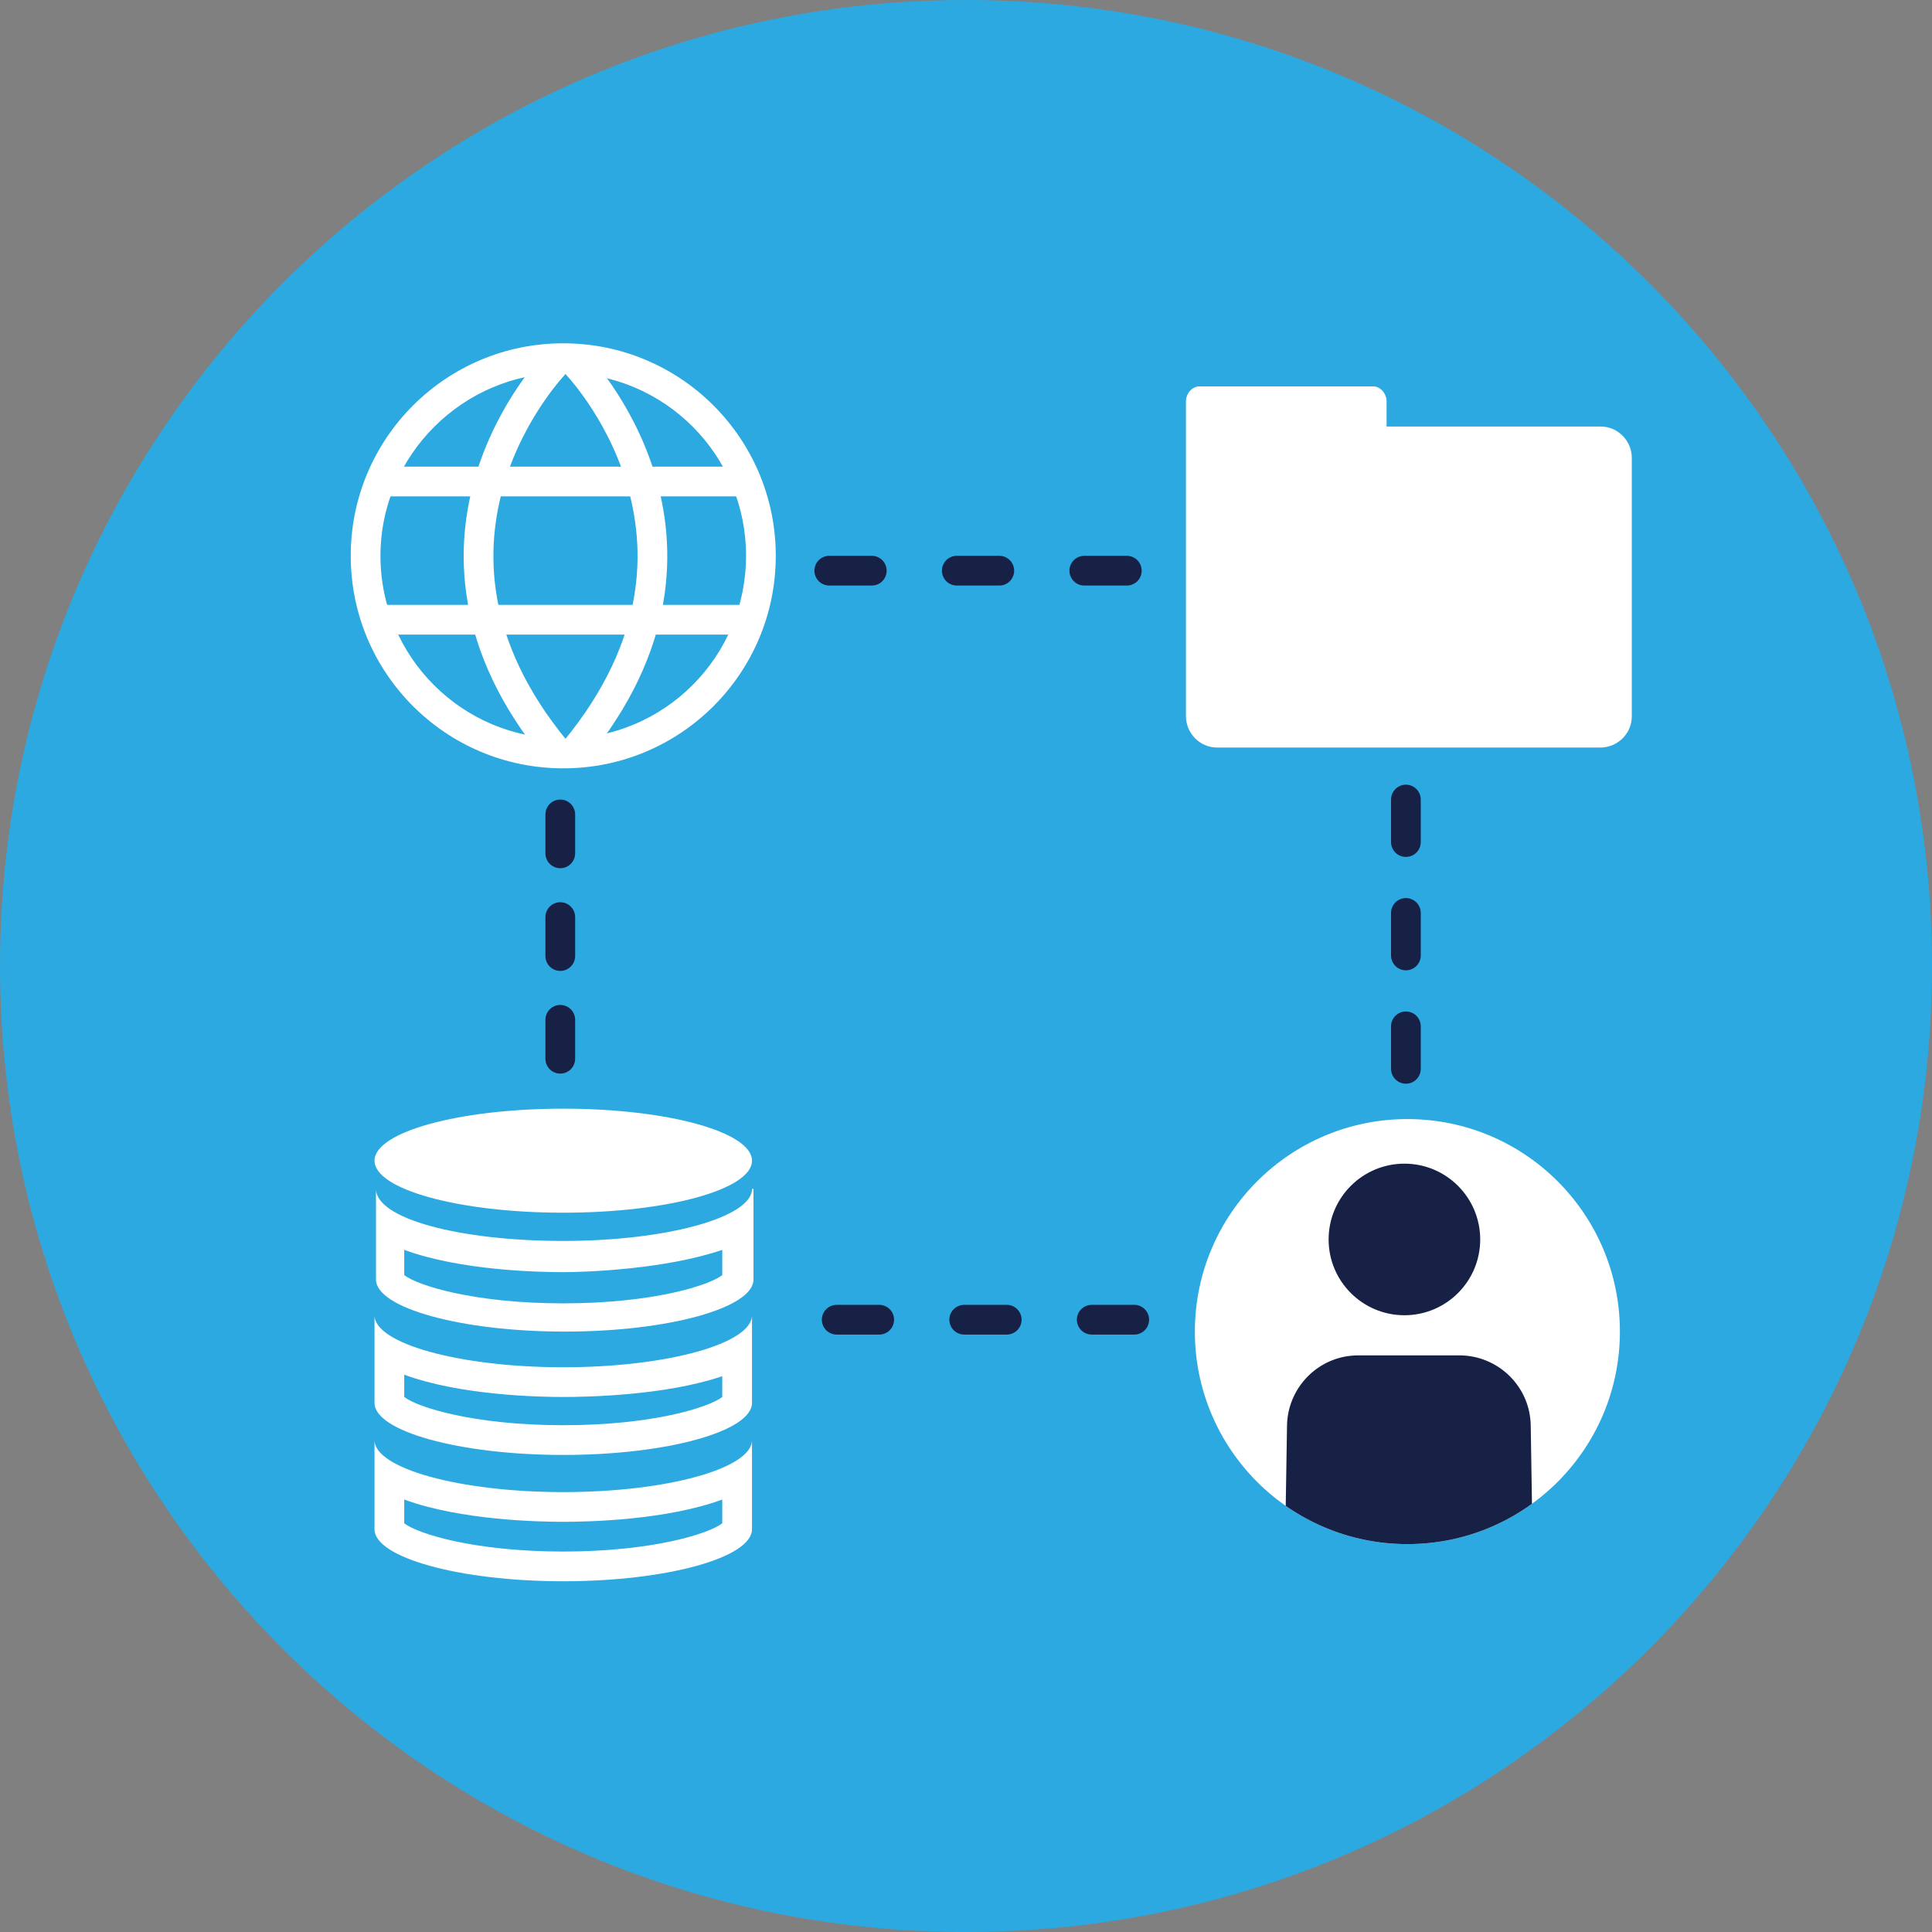
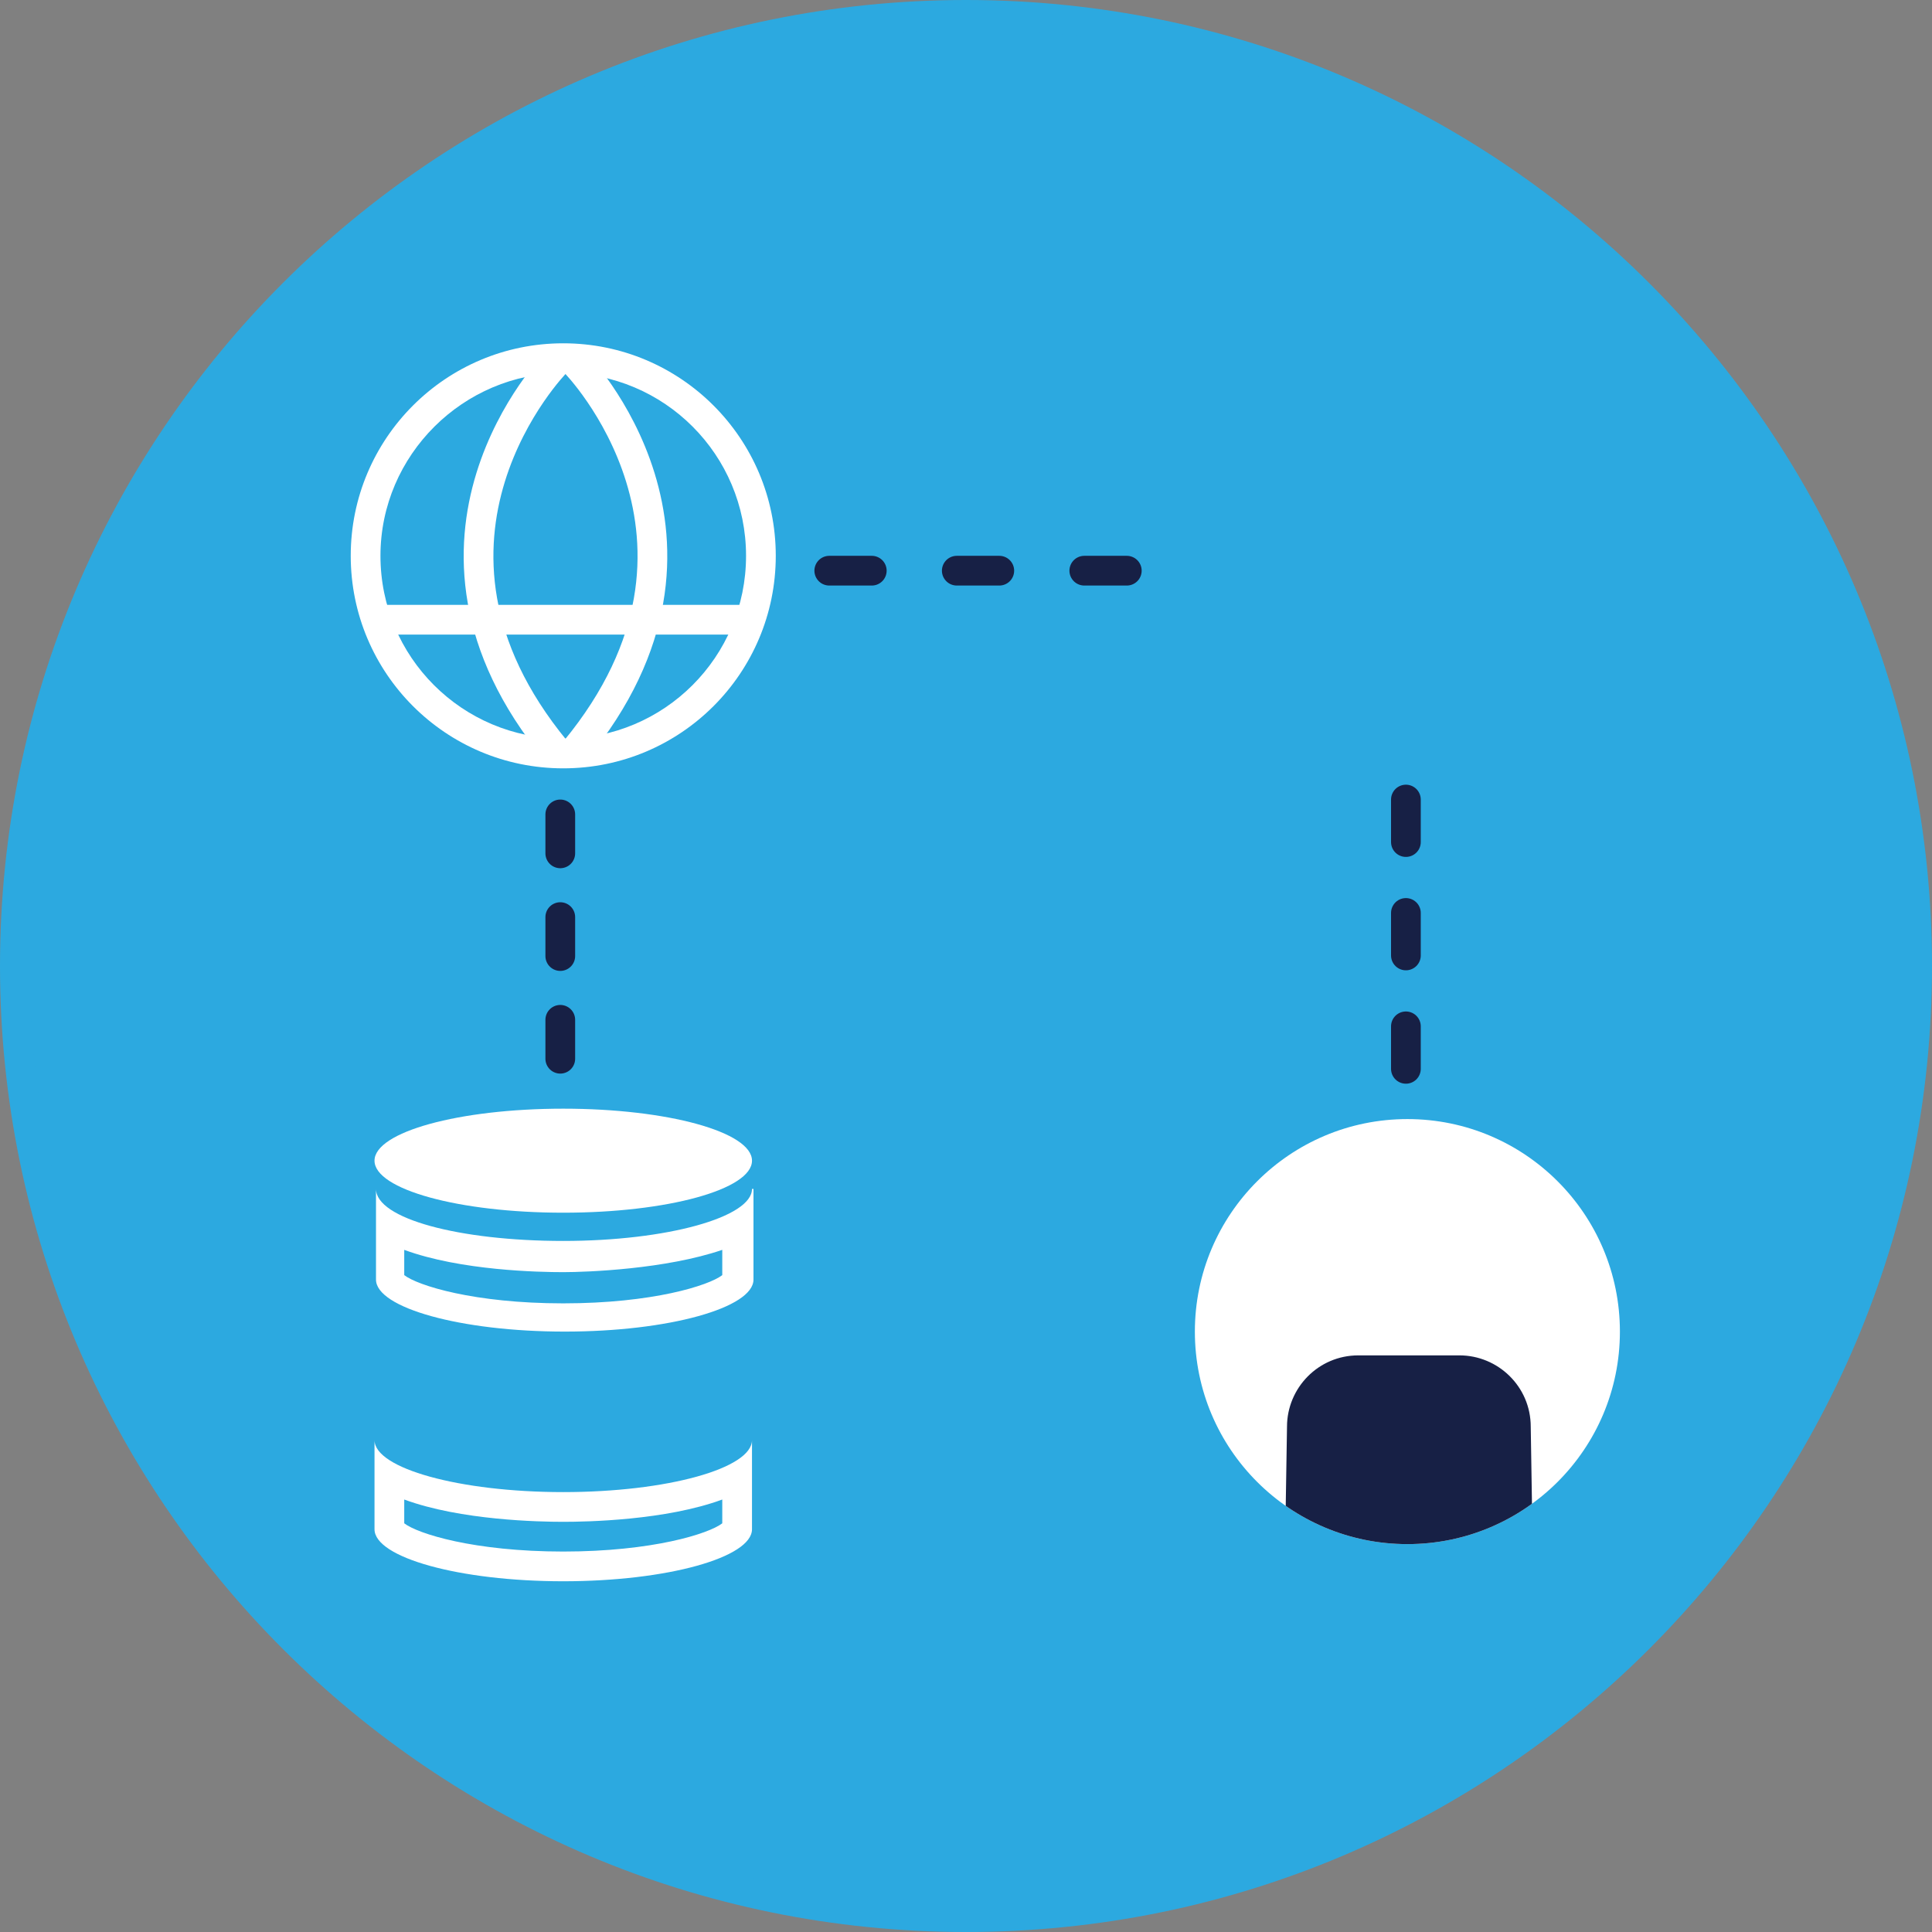
<svg xmlns="http://www.w3.org/2000/svg" xmlns:xlink="http://www.w3.org/1999/xlink" version="1.1" id="Layer_1" x="0px" y="0px" viewBox="0 0 130 130" style="enable-background:new 0 0 130 130;" xml:space="preserve">
  <rect x="0" y="0" width="130" height="130" fill="#808080" stroke="none" />
  <style type="text/css">
	.st0{fill:#2CA9E0;}
	.st1{fill:#FFFFFF;}
	.st2{clip-path:url(#SVGID_00000159462816936738134920000013616320055874089135_);}
	.st3{fill:#172045;}
	.st4{fill:none;stroke:#172045;stroke-width:2;stroke-linecap:round;stroke-linejoin:round;stroke-dasharray:0,0,2.86,5.72;}
	.st5{fill:none;stroke:#172045;stroke-width:2;stroke-linecap:round;stroke-linejoin:round;stroke-dasharray:0,0,2.86,4.77;}
	.st6{fill:none;stroke:#172045;stroke-width:2;stroke-linecap:round;stroke-linejoin:round;stroke-dasharray:0,0,2.62,4.29;}
	.st7{fill:none;stroke:#FFFFFF;stroke-width:2;stroke-miterlimit:10;}
</style>
  <g id="Layer_1_00000018210475393438146770000000708348768193201323_">
    <circle class="st0" cx="65" cy="65" r="64" />
    <path class="st0" d="M65,2c34.7,0,63,28.3,63,63s-28.3,63-63,63S2,99.8,2,65S30.3,2,65,2 M65,0C29.1,0,0,29.1,0,65s29.1,65,65,65   s65-29.1,65-65S100.9,0,65,0C65,0,65,0,65,0z" />
  </g>
  <g id="Isolation_Mode">
    <ellipse class="st1" cx="37.9" cy="78.1" rx="12.7" ry="3.5" />
    <path class="st1" d="M48.6,84.1v1.7c-0.9,0.7-4.7,1.9-10.7,1.9s-9.8-1.2-10.7-1.9v-1.7c3.8,1.4,9.1,1.5,10.7,1.5   S44.8,85.4,48.6,84.1 M50.6,80c0,1.9-5.7,3.5-12.7,3.5S25.3,82,25.3,80v6.1c0,1.9,5.7,3.5,12.7,3.5s12.7-1.6,12.7-3.5V80L50.6,80z" />
-     <path class="st1" d="M48.6,92.6V94c-0.9,0.7-4.7,1.9-10.7,1.9s-9.8-1.2-10.7-1.9v-1.5c3.8,1.4,9.1,1.5,10.7,1.5   S44.8,93.9,48.6,92.6 M50.6,88.5c0,1.9-5.7,3.5-12.7,3.5s-12.7-1.6-12.7-3.5v5.9c0,1.9,5.7,3.5,12.7,3.5s12.7-1.6,12.7-3.5V88.5   L50.6,88.5z" />
    <path class="st1" d="M48.6,100.9v1.6c-0.9,0.7-4.7,1.9-10.7,1.9s-9.8-1.2-10.7-1.9v-1.6c3.8,1.4,9.1,1.5,10.7,1.5   S44.8,102.3,48.6,100.9 M50.6,96.9c0,1.9-5.7,3.5-12.7,3.5s-12.7-1.6-12.7-3.5v6c0,1.9,5.7,3.5,12.7,3.5s12.7-1.6,12.7-3.5V96.9   L50.6,96.9z" />
-     <path class="st1" d="M37.9,25.1c6.8,0,12.3,5.5,12.3,12.3s-5.5,12.3-12.3,12.3s-12.3-5.5-12.3-12.3S31.2,25.1,37.9,25.1 M37.9,23.1   c-7.9,0-14.3,6.4-14.3,14.3S30,51.7,37.9,51.7s14.3-6.4,14.3-14.3S45.8,23.1,37.9,23.1L37.9,23.1z" />
-     <path class="st1" d="M79.8,30.8v17.4c0,1.1,0.9,2.1,2.1,2.1h25.8c1.1,0,2.1-0.9,2.1-2.1V30.8c0-1.1-0.9-2.1-2.1-2.1H93.3V27   c0-0.5-0.4-1-0.9-1H80.7c-0.5,0-0.9,0.5-0.9,1v5.5" />
+     <path class="st1" d="M37.9,25.1c6.8,0,12.3,5.5,12.3,12.3s-5.5,12.3-12.3,12.3s-12.3-5.5-12.3-12.3S31.2,25.1,37.9,25.1 M37.9,23.1   c-7.9,0-14.3,6.4-14.3,14.3S30,51.7,37.9,51.7s14.3-6.4,14.3-14.3S45.8,23.1,37.9,23.1L37.9,23.1" />
    <circle class="st1" cx="94.7" cy="89.6" r="14.3" />
    <g>
      <defs>
        <circle id="SVGID_1_" cx="94.7" cy="89.6" r="14.3" />
      </defs>
      <clipPath id="SVGID_00000104681814995733076410000017041902175748888737_">
        <use xlink:href="#SVGID_1_" style="overflow:visible;" />
      </clipPath>
      <g style="clip-path:url(#SVGID_00000104681814995733076410000017041902175748888737_);">
-         <circle class="st3" cx="94.5" cy="83.4" r="5.1" />
        <path class="st3" d="M88.9,122.3l0.1-9.6c0-0.4-0.2-0.8-0.4-1.1l-1.8-2.1c-0.3-0.3-0.4-0.7-0.4-1.1L86.6,96     c0-2.6,2.1-4.8,4.8-4.8h6.8c2.6,0,4.8,2.1,4.8,4.8l0.2,12.5c0,0.4-0.1,0.8-0.4,1.1l-1.8,2.1c-0.3,0.3-0.4,0.7-0.4,1.1l0.1,4.8     c0,0,0-0.1,0,4.9c0,0.9-0.8,1.7-1.7,1.7l-8.4-0.2C89.6,123.9,88.9,123.2,88.9,122.3L88.9,122.3z" />
      </g>
    </g>
-     <line class="st4" x1="56.3" y1="88.8" x2="78.9" y2="88.8" />
    <line class="st4" x1="55.8" y1="38.4" x2="78.4" y2="38.4" />
    <line class="st5" x1="94.6" y1="53.8" x2="94.6" y2="73.6" />
    <line class="st6" x1="37.7" y1="54.8" x2="37.7" y2="74.6" />
-     <line class="st7" x1="25.1" y1="32.4" x2="49.8" y2="32.4" />
    <line class="st7" x1="25.1" y1="41.7" x2="49.8" y2="41.7" />
    <path class="st7" d="M37.4,24.4c0,0-11.7,11.9,0,26.1" />
    <path class="st7" d="M38.7,24.4c0,0,11.7,11.9,0,26.1" />
  </g>
</svg>